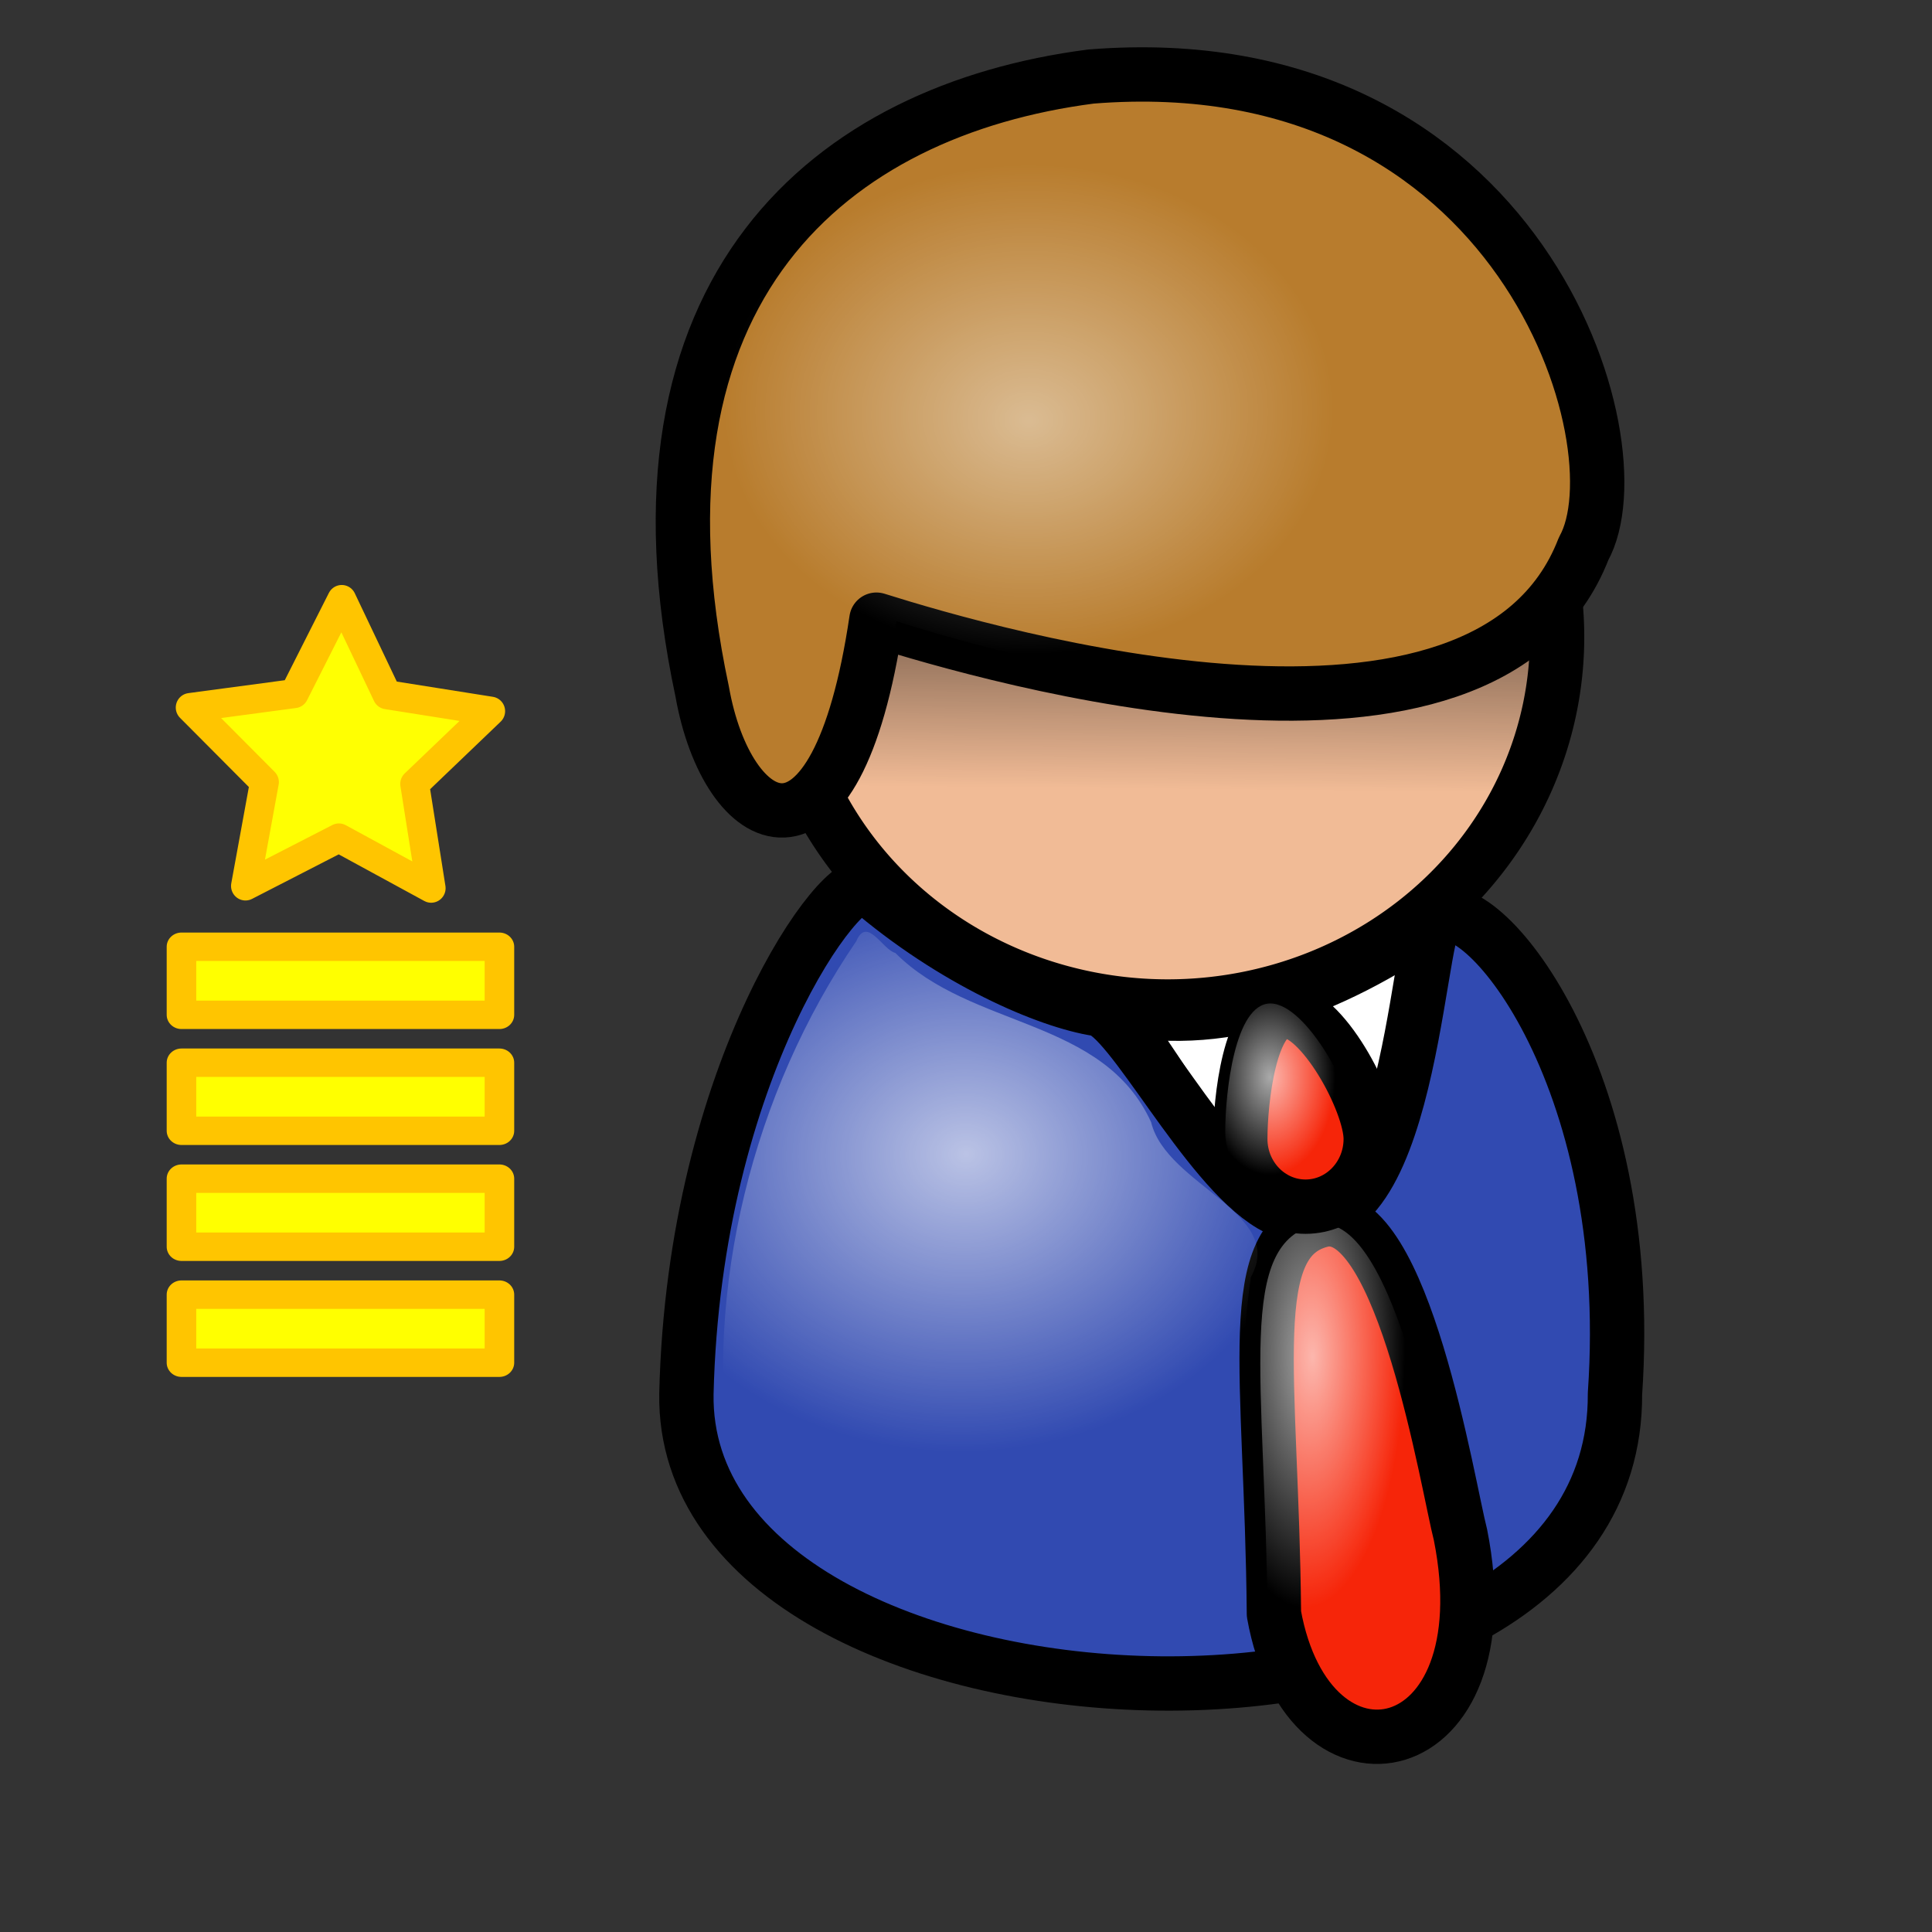
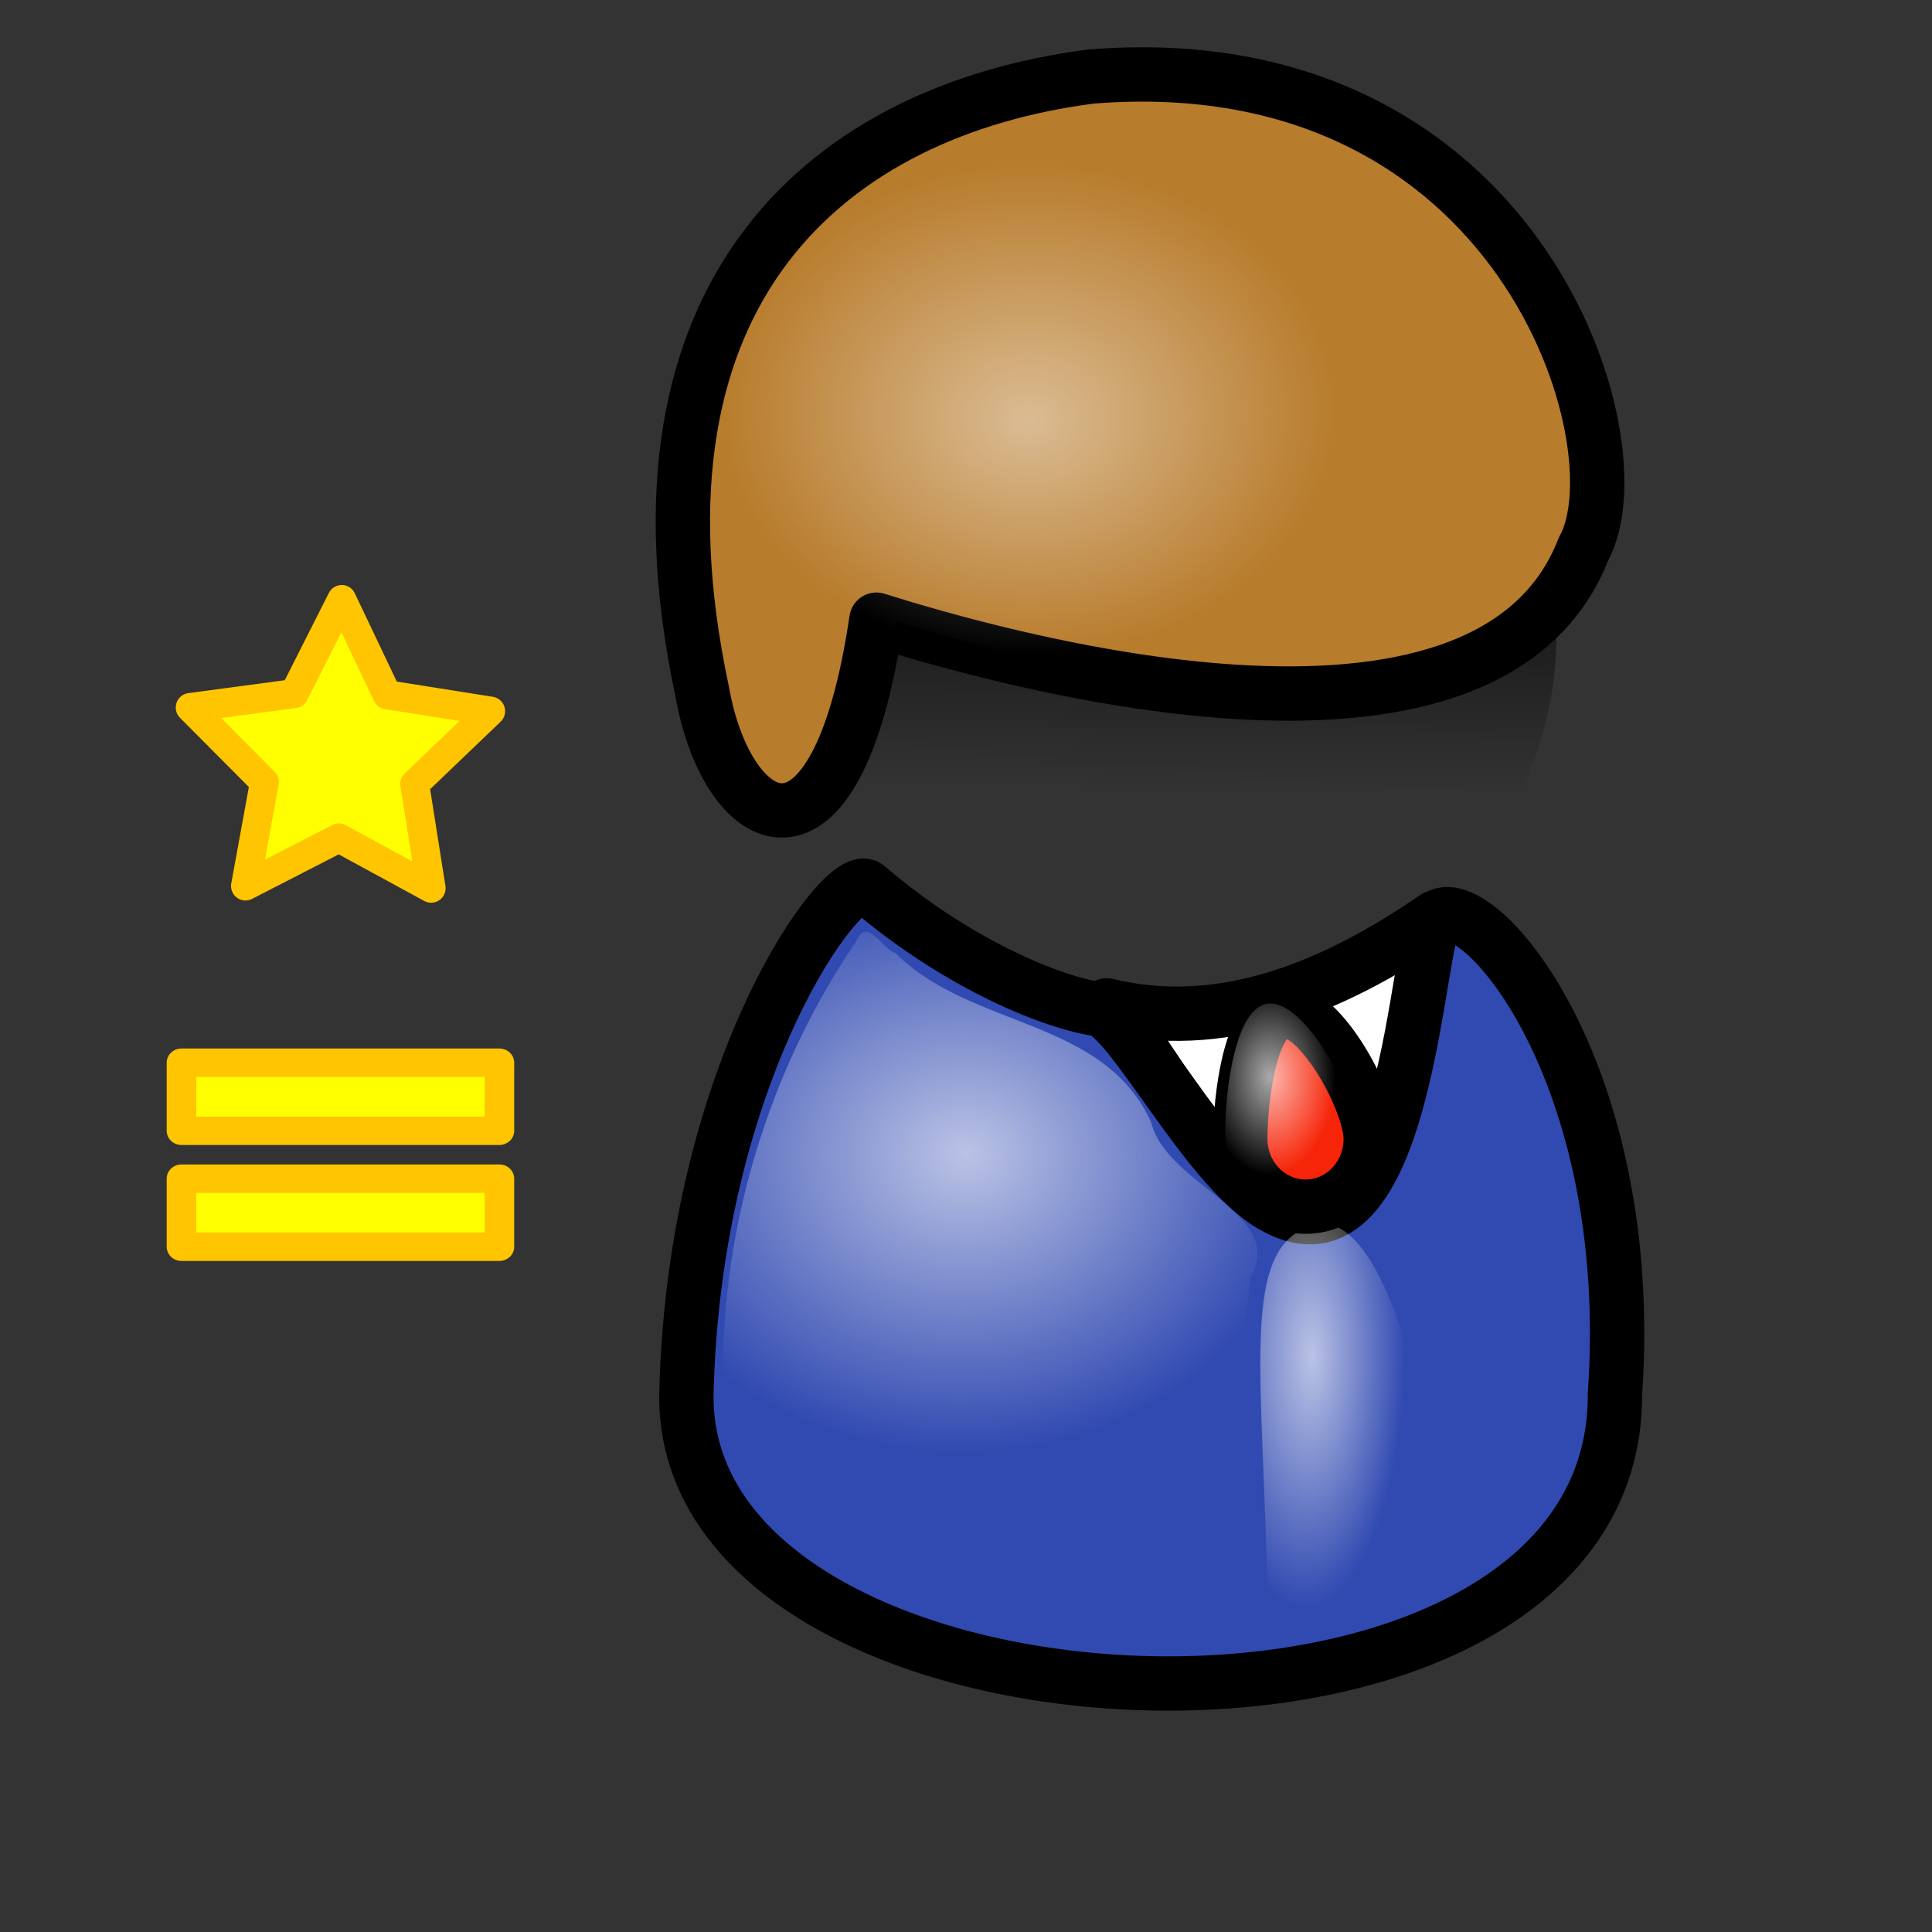
<svg xmlns="http://www.w3.org/2000/svg" xmlns:ns1="http://www.inkscape.org/namespaces/inkscape" xmlns:ns2="http://sodipodi.sourceforge.net/DTD/sodipodi-0.dtd" xmlns:xlink="http://www.w3.org/1999/xlink" height="100pt" id="svg1753" ns1:export-filename="/home/Krug/Projekte/Icon-Sets/set2/png/4a.png" ns1:export-xdpi="72.000000" ns1:export-ydpi="72.000000" ns1:version="0.46" ns2:docbase="/home/Krug/Projekte/Icon-Sets/set2/svg" ns2:docname="captain.svg" ns2:version="0.32" width="100pt" ns1:output_extension="org.inkscape.output.svg.inkscape">
  <rect width="100%" height="100%" fill="#333333" stroke="none" />
  <defs id="defs1755">
    <linearGradient id="linearGradient3296">
      <stop style="stop-color:#ffffff;stop-opacity:0.484;" offset="0" id="stop3298" />
      <stop style="stop-color: rgb(255, 255, 255); stop-opacity: 0;" offset="1" id="stop3300" />
    </linearGradient>
    <ns1:perspective ns2:type="inkscape:persp3d" ns1:vp_x="0 : 62.5 : 1" ns1:vp_y="0 : 1000 : 0" ns1:vp_z="125 : 62.5 : 1" ns1:persp3d-origin="62.5 : 41.666667 : 1" id="perspective36" />
    <linearGradient id="linearGradient4358">
      <stop id="stop4359" offset="0" style="stop-color: rgb(0, 0, 0); stop-opacity: 1;" />
      <stop id="stop4360" offset="1" style="stop-color: rgb(255, 255, 255); stop-opacity: 1;" />
    </linearGradient>
    <linearGradient id="linearGradient4362">
      <stop id="stop4363" offset="0" style="stop-color: rgb(255, 255, 255); stop-opacity: 0.667;" />
      <stop id="stop4364" offset="1" style="stop-color: rgb(255, 255, 255); stop-opacity: 0;" />
    </linearGradient>
    <linearGradient id="linearGradient4376">
      <stop id="stop4377" offset="0" style="stop-color: rgb(0, 0, 0); stop-opacity: 0.526;" />
      <stop id="stop4378" offset="1" style="stop-color: rgb(0, 0, 0); stop-opacity: 0;" />
    </linearGradient>
    <linearGradient id="linearGradient4384">
      <stop id="stop4385" offset="0" style="stop-color: rgb(255, 255, 255); stop-opacity: 0.775;" />
      <stop id="stop4386" offset="1" style="stop-color: rgb(255, 255, 255); stop-opacity: 0;" />
    </linearGradient>
    <linearGradient ns1:collect="always" xlink:href="#linearGradient4376" id="linearGradient3280" gradientUnits="userSpaceOnUse" gradientTransform="matrix(1.352,0,0,0.74,16.453,-0.392)" x1="50.527" y1="57.094" x2="50.203" y2="74.834" />
    <radialGradient ns1:collect="always" xlink:href="#linearGradient3296" id="radialGradient3282" gradientUnits="userSpaceOnUse" gradientTransform="matrix(1.115,0,0,0.897,16.453,-0.392)" cx="48.402" cy="32.467" fx="48.402" fy="33.352" r="18.836" />
    <radialGradient ns1:collect="always" xlink:href="#linearGradient4362" id="radialGradient3284" gradientUnits="userSpaceOnUse" gradientTransform="matrix(1.091,0,0,0.916,16.453,-0.392)" cx="45.14" cy="88.323" fx="45.506" fy="87.893" r="22.009" />
    <radialGradient ns1:collect="always" xlink:href="#linearGradient4362" id="radialGradient3286" gradientUnits="userSpaceOnUse" gradientTransform="matrix(0.623,0,0,1.605,16.453,-0.392)" cx="117.174" cy="58.54" fx="118.064" fy="58.888" r="11.123" />
    <radialGradient ns1:collect="always" xlink:href="#linearGradient4362" id="radialGradient3288" gradientUnits="userSpaceOnUse" gradientTransform="matrix(0.816,0,0,1.225,16.453,-0.392)" cx="86.542" cy="61.386" fx="86.542" fy="61.386" r="5.513" />
  </defs>
  <ns2:namedview bordercolor="#666666" borderopacity="1.0" id="base" ns1:cx="133.80967" ns1:cy="52.472611" ns1:pageopacity="0.0" ns1:pageshadow="2" ns1:window-height="658" ns1:window-width="1016" ns1:window-x="0" ns1:window-y="0" ns1:zoom="2.5526555" pagecolor="#ffffff" showgrid="false" ns1:current-layer="g3232" />
  <g id="g3257" transform="translate(2.583,0)">
    <g transform="translate(-2,-0.474)" id="g3232">
      <path d="M 75.787,69.859 C 80.536,75.042 83.558,84.33 90.251,84.33 C 96.727,82.53 97.591,67.123 98.454,63.811 C 91.114,68.851 83.558,71.731 75.787,69.859 z" id="path9383" ns2:nodetypes="cccc" style="fill:#ffffff;fill-opacity:1;fill-rule:evenodd;stroke:#000000;stroke-width:3.75;stroke-linecap:round;stroke-linejoin:round;stroke-miterlimit:4;stroke-opacity:1" />
-       <path d="M 211.219,70.291 A 60.942,57.825 0 1 1 89.335,70.291 A 60.942,57.825 0 1 1 211.219,70.291 z" id="path3713" ns2:cx="150.27701" ns2:cy="70.290855" ns2:rx="60.94183" ns2:ry="57.825485" ns2:type="arc" style="fill:#f1bb96;fill-opacity:1;fill-rule:evenodd;stroke:#000000;stroke-width:8.504;stroke-linecap:round;stroke-linejoin:round;stroke-miterlimit:4;stroke-opacity:1" transform="matrix(0.441,0,0,0.441,13.729,13.437)" />
      <path d="M 46.788,96.666 C 46.398,121.862 111.027,124.743 110.871,96.666 C 112.416,74.337 101.31,61.641 98.551,63.8 C 97.149,64.896 96.629,89.235 87.161,83.637 C 82.558,80.915 77.409,70.46 75.157,70.113 C 71.758,69.59 65.249,66.837 59.271,61.687 C 57.703,60.335 47.318,74.226 46.788,96.666 z" id="path4369" ns2:nodetypes="ccssssc" style="fill:#314ab1;fill-opacity:1;fill-rule:evenodd;stroke:#000000;stroke-width:3.75;stroke-linecap:round;stroke-linejoin:round;stroke-miterlimit:4;stroke-opacity:1" />
      <path d="M 74.703,5.757 C 56.793,8.078 41.93,20.327 47.874,48.187 C 49.588,57.931 57.133,61.999 59.902,43.239 C 67.799,45.724 101.999,55.682 108.708,38.341 C 112.701,31.174 104.395,3.375 74.703,5.757 z" id="path11309" ns2:nodetypes="ccccc" style="fill:#b87c2d;fill-opacity:1;fill-rule:evenodd;stroke:#000000;stroke-width:3.75;stroke-linecap:round;stroke-linejoin:round;stroke-miterlimit:4;stroke-opacity:1" />
-       <path d="M 87.335,111.854 C 87.188,95.163 85.069,85.875 90.782,84.651 C 96.279,83.758 99.346,103.082 100.209,106.394 C 103.398,122.411 89.721,125.162 87.335,111.854 z" id="path11942" ns2:nodetypes="cccc" style="fill:#f62509;fill-opacity:1;fill-rule:evenodd;stroke:#000000;stroke-width:3.75;stroke-linecap:round;stroke-linejoin:round;stroke-miterlimit:4;stroke-opacity:1" />
      <path d="M 106.579,41.848 C 96.695,54.02 67.162,45.448 59.892,43.16 C 58.923,49.725 57.357,53.358 55.673,55.066 C 59.945,63.785 69.195,69.848 79.985,69.848 C 94.816,69.848 106.829,58.426 106.829,44.348 C 106.829,43.49 106.666,42.684 106.579,41.848 z" id="path1811" style="fill:url(#linearGradient3280);fill-opacity:1;fill-rule:evenodd;stroke:none;stroke-width:8.504;stroke-linecap:round;stroke-linejoin:round;stroke-miterlimit:4;stroke-opacity:1" />
      <path d="M 76.082,5.866 C 58.172,8.187 43.31,20.436 49.253,48.297 C 50.967,58.04 58.512,62.109 61.281,43.348 C 69.178,45.834 103.378,55.792 110.087,38.451 C 114.08,31.284 105.774,3.484 76.082,5.866 z" id="path1817" ns2:nodetypes="ccccc" style="fill:url(#radialGradient3282);fill-opacity:1.0;fill-rule:evenodd;stroke:none;stroke-width:3.75;stroke-linecap:round;stroke-linejoin:round;stroke-miterlimit:4;stroke-opacity:1" />
      <path d="M 58.516,65.421 C 51.38,75.87 47.969,89.42 49.797,101.889 C 56.857,114.21 73.32,116.085 86.203,114.858 C 85.142,106.31 84.563,97.21 85.738,88.618 C 88.234,84.189 79.925,82.309 78.86,77.921 C 75.551,70.681 66.453,71.499 61.207,66.239 C 60.337,66.035 59.257,63.667 58.516,65.421 z M 99.703,69.327 C 98.557,74.634 98.024,80.359 94.672,84.858 C 99.856,91.79 101.197,100.972 102.578,109.327 C 112.154,102.591 109.442,88.987 107.228,79.214 C 106.227,75.345 102.89,67.267 100.063,67.831 C 99.985,68.155 99.745,69.152 99.703,69.327 z" id="path1819" style="fill:url(#radialGradient3284);fill-opacity:1;fill-rule:evenodd;stroke:none;stroke-width:3.75;stroke-linecap:round;stroke-linejoin:round;stroke-miterlimit:4;stroke-opacity:1" />
      <path d="M 86.899,112.169 C 86.752,95.478 84.632,86.191 90.345,84.967 C 95.842,84.073 98.909,103.398 99.773,106.709 C 102.961,122.726 89.284,125.478 86.899,112.169 z" id="path1823" ns2:nodetypes="cccc" style="fill:url(#radialGradient3286);fill-opacity:1;fill-rule:evenodd;stroke:none;stroke-width:3.75;stroke-linecap:round;stroke-linejoin:round;stroke-miterlimit:4;stroke-opacity:1" />
      <path d="M 94.016,79.075 C 94.016,81.655 91.999,83.75 89.514,83.75 C 87.03,83.75 85.013,81.655 85.013,79.075 C 85.013,76.495 85.645,70.245 88.129,70.245 C 90.614,70.245 94.016,76.495 94.016,79.075 z" id="path1825" ns2:nodetypes="ccccc" style="fill:#f62509;fill-opacity:1;fill-rule:evenodd;stroke:#000000;stroke-width:3.75;stroke-linecap:round;stroke-linejoin:round;stroke-miterlimit:4;stroke-dasharray:none;stroke-opacity:1" />
      <path d="M 92.977,78.556 C 92.977,81.136 90.96,83.23 88.476,83.23 C 85.991,83.23 83.974,81.136 83.974,78.556 C 83.974,75.975 84.606,69.726 87.091,69.726 C 89.575,69.726 92.977,75.975 92.977,78.556 z" id="path1827" ns2:nodetypes="ccccc" style="fill:url(#radialGradient3288);fill-opacity:1;fill-rule:evenodd;stroke:none;stroke-width:3.75;stroke-linecap:round;stroke-linejoin:round;stroke-miterlimit:4;stroke-opacity:1" />
    </g>
    <g transform="matrix(1.312,0,0,1.261,2.545,-37.193)" id="g3221">
      <path ns2:type="star" style="fill:#ffff02;fill-opacity:1;stroke:#ffc500;stroke-width:1.489;stroke-linecap:round;stroke-linejoin:round;stroke-miterlimit:4;stroke-dasharray:none;stroke-opacity:1" id="path3199" ns2:sides="5" ns2:cx="7.2022161" ns2:cy="60.180054" ns2:r1="8.1470585" ns2:r2="4.0735297" ns2:arg1="0.95449939" ns2:arg2="1.5828179" ns1:flatsided="false" ns1:rounded="0" ns1:randomized="0" d="M 11.911,66.828 L 7.153,64.253 L 2.335,66.713 L 3.313,61.392 L -0.515,57.57 L 4.848,56.856 L 7.3,52.034 L 9.636,56.914 L 14.98,57.756 L 11.061,61.485 L 11.911,66.828 z" transform="matrix(1.02,0,0,1.068,6.622,6.733)" />
-       <rect style="fill:#ffff00;fill-opacity:1;stroke:#ffc500;stroke-width:1.555;stroke-linecap:round;stroke-linejoin:round;stroke-miterlimit:4;stroke-dasharray:none;stroke-opacity:1" id="rect4113" width="16.725" height="3.725" x="5.637" y="100.349" />
      <rect y="94.002" x="5.637" height="3.725" width="16.725" id="rect4115" style="fill:#ffff00;fill-opacity:1;stroke:#ffc500;stroke-width:1.555;stroke-linecap:round;stroke-linejoin:round;stroke-miterlimit:4;stroke-dasharray:none;stroke-opacity:1" />
      <rect style="fill:#ffff00;fill-opacity:1;stroke:#ffc500;stroke-width:1.555;stroke-linecap:round;stroke-linejoin:round;stroke-miterlimit:4;stroke-dasharray:none;stroke-opacity:1" id="rect4117" width="16.725" height="3.725" x="5.637" y="87.656" />
-       <rect y="81.31" x="5.637" height="3.725" width="16.725" id="rect4119" style="fill:#ffff00;fill-opacity:1;stroke:#ffc500;stroke-width:1.555;stroke-linecap:round;stroke-linejoin:round;stroke-miterlimit:4;stroke-dasharray:none;stroke-opacity:1" />
    </g>
  </g>
</svg>